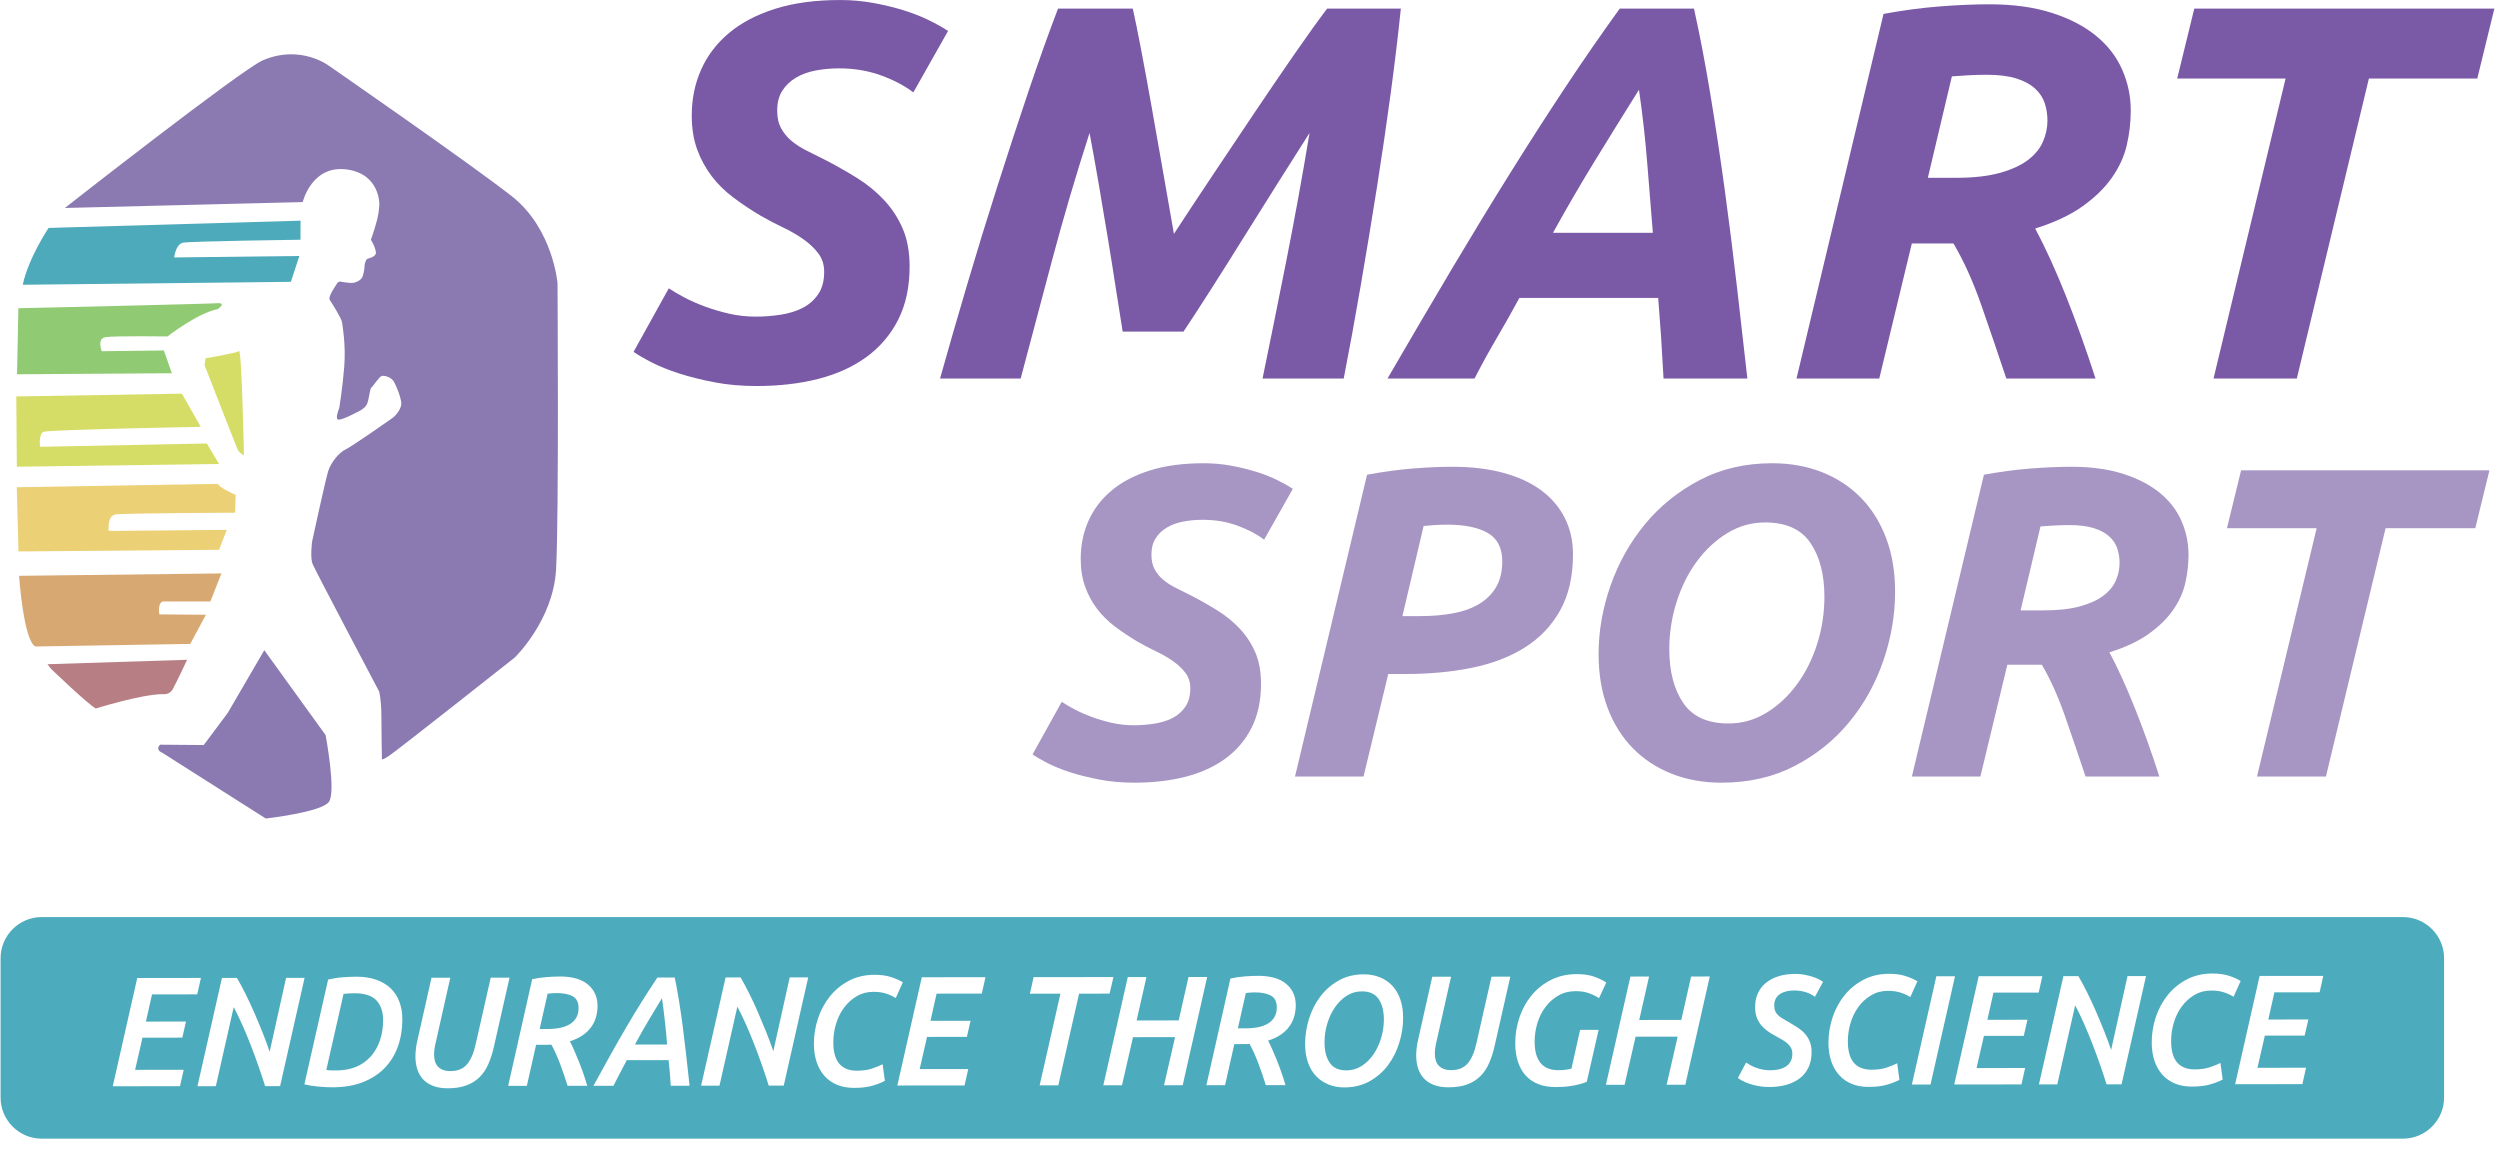
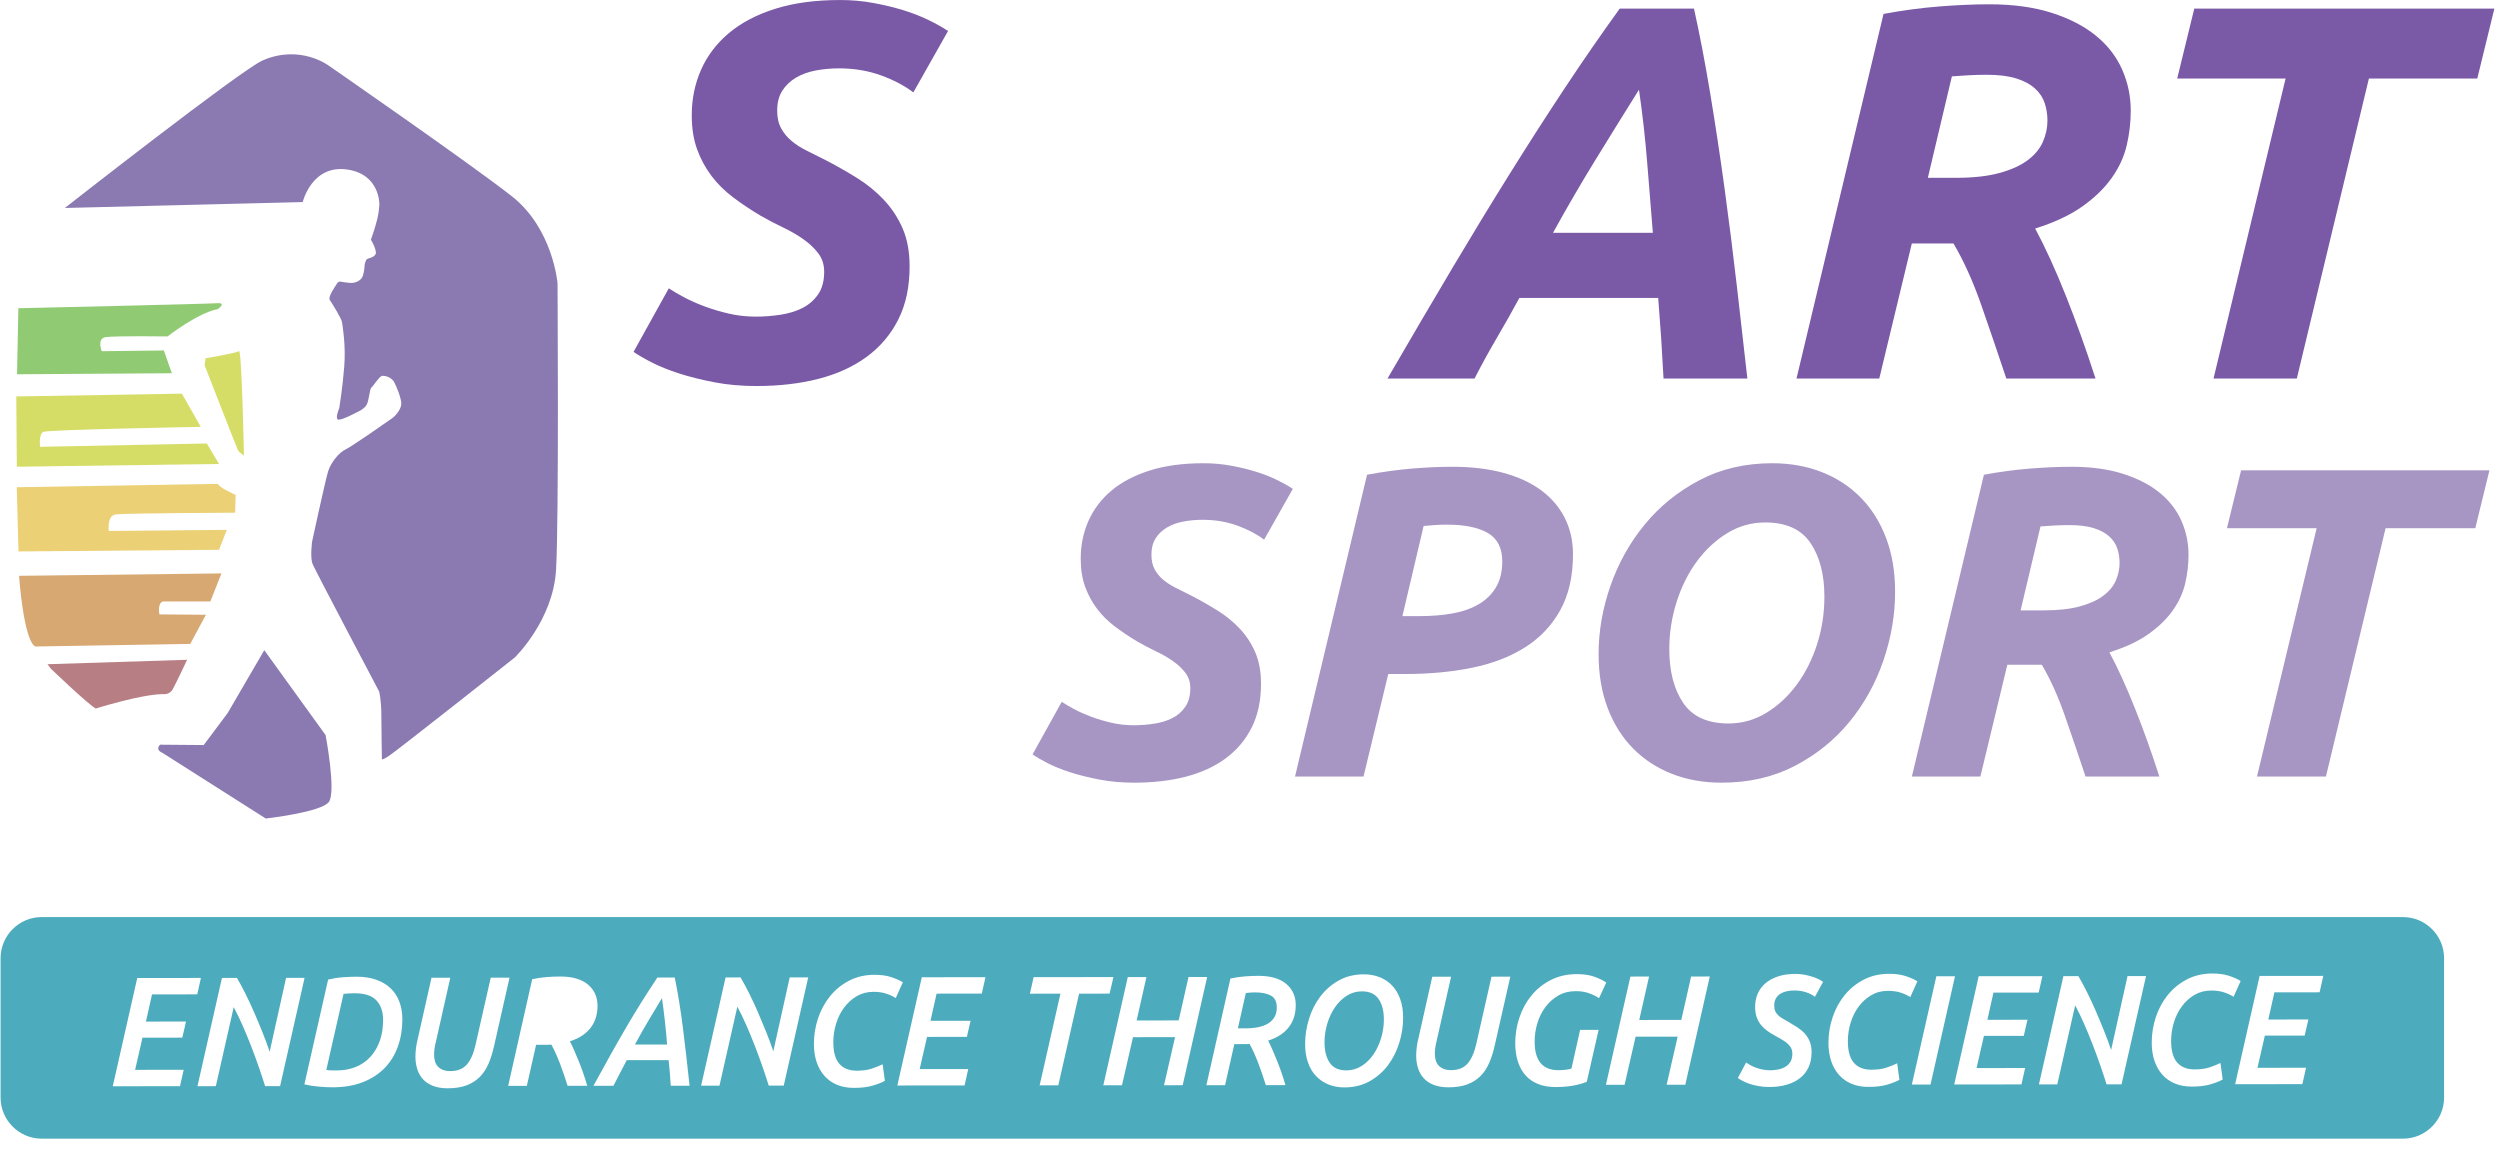
<svg xmlns="http://www.w3.org/2000/svg" width="100%" height="100%" viewBox="0 0 117 54" version="1.1" xml:space="preserve" style="fill-rule:evenodd;clip-rule:evenodd;stroke-linejoin:round;stroke-miterlimit:2;">
  <g transform="matrix(1,0,0,1,-2627.33,-20.781)">
    <g transform="matrix(0.771,0,0,1.239,2507.81,2.12275e-13)">
      <g transform="matrix(0.052,0,0,0.052,155.055,16.607)">
        <g transform="matrix(5.405,0,0,3.363,0,0)">
          <path d="M163.11,69.335C164.877,69.335 166.645,69.202 168.414,68.931C170.182,68.663 171.758,68.182 173.142,67.491C174.526,66.798 175.659,65.818 176.544,64.55C177.427,63.281 177.87,61.649 177.87,59.648C177.87,58.112 177.447,56.785 176.602,55.67C175.755,54.556 174.68,53.536 173.372,52.614C172.064,51.691 170.605,50.846 168.991,50.077C167.376,49.31 165.762,48.463 164.147,47.54C162.072,46.311 160.111,45.003 158.266,43.619C156.421,42.236 154.844,40.679 153.538,38.949C152.23,37.22 151.192,35.299 150.424,33.183C149.655,31.07 149.271,28.628 149.271,25.86C149.271,22.325 149.943,19.039 151.289,16.001C152.634,12.965 154.634,10.332 157.286,8.101C159.938,5.872 163.263,4.123 167.261,2.855C171.257,1.586 175.948,0.951 181.329,0.951C183.789,0.951 186.173,1.164 188.479,1.586C190.786,2.009 192.937,2.528 194.937,3.142C196.935,3.759 198.761,4.469 200.415,5.276C202.067,6.083 203.471,6.872 204.624,7.64L197.129,20.902C195.206,19.442 192.862,18.211 190.094,17.211C187.326,16.213 184.328,15.712 181.099,15.712C179.33,15.712 177.639,15.867 176.025,16.174C174.41,16.482 172.987,17 171.758,17.73C170.528,18.462 169.548,19.402 168.818,20.556C168.086,21.709 167.722,23.132 167.722,24.823C167.722,26.362 168.011,27.648 168.587,28.686C169.163,29.723 169.913,30.628 170.836,31.395C171.758,32.165 172.834,32.857 174.065,33.471C175.293,34.088 176.602,34.74 177.986,35.431C180.367,36.662 182.674,37.969 184.905,39.352C187.133,40.736 189.094,42.333 190.786,44.138C192.476,45.946 193.822,48.001 194.822,50.307C195.82,52.614 196.321,55.344 196.321,58.495C196.321,62.877 195.514,66.683 193.899,69.912C192.285,73.141 190.016,75.832 187.096,77.984C184.173,80.137 180.695,81.732 176.659,82.769C172.623,83.807 168.144,84.326 163.224,84.326C159.996,84.326 156.978,84.056 154.172,83.519C151.365,82.98 148.828,82.348 146.561,81.616C144.293,80.887 142.332,80.099 140.68,79.253C139.026,78.408 137.7,77.638 136.702,76.946L144.312,63.223C145.235,63.84 146.349,64.491 147.657,65.184C148.963,65.876 150.443,66.53 152.096,67.144C153.749,67.761 155.498,68.279 157.344,68.701C159.189,69.124 161.109,69.335 163.11,69.335Z" style="fill:rgb(122,89,167);fill-rule:nonzero;" />
        </g>
        <g transform="matrix(5.405,0,0,3.363,0,0)">
-           <path d="M244.523,2.797C244.984,4.872 245.579,7.813 246.311,11.618C247.04,15.424 247.809,19.615 248.617,24.188C249.424,28.763 250.249,33.453 251.096,38.257C251.942,43.062 252.711,47.465 253.403,51.461C256.015,47.465 258.861,43.158 261.936,38.545C265.01,33.933 268.048,29.397 271.046,24.938C274.045,20.48 276.888,16.309 279.58,12.426C282.27,8.545 284.576,5.333 286.499,2.797L302.413,2.797C301.874,8.101 301.162,14.06 300.28,20.671C299.394,27.284 298.394,34.125 297.281,41.198C296.166,48.272 294.993,55.382 293.763,62.532C292.533,69.681 291.303,76.409 290.074,82.712L272.546,82.712C274.16,74.87 275.87,66.394 277.678,57.284C279.482,48.175 281.154,38.969 282.693,29.666C280.693,32.819 278.465,36.336 276.005,40.218C273.544,44.1 271.084,48.021 268.625,51.98C266.163,55.94 263.782,59.726 261.475,63.339C259.168,66.953 257.169,70.027 255.478,72.564L242.332,72.564C241.947,70.258 241.485,67.337 240.948,63.8C240.409,60.265 239.813,56.517 239.161,52.556C238.507,48.598 237.834,44.599 237.143,40.563C236.451,36.527 235.797,32.895 235.182,29.666C232.184,38.969 229.474,48.175 227.052,57.284C224.631,66.394 222.382,74.87 220.306,82.712L202.893,82.712C204.661,76.409 206.601,69.681 208.717,62.532C210.83,55.382 213.021,48.252 215.29,41.14C217.557,34.03 219.805,27.169 222.036,20.556C224.265,13.945 226.378,8.026 228.379,2.797L244.523,2.797Z" style="fill:rgb(122,89,167);fill-rule:nonzero;" />
-         </g>
+           </g>
        <g transform="matrix(5.405,0,0,3.363,0,0)">
          <path d="M353.843,20.325C350.614,25.477 347.443,30.588 344.33,35.662C341.217,40.736 338.198,45.926 335.277,51.23L356.842,51.23C356.457,46.542 356.053,41.543 355.631,36.239C355.208,30.934 354.611,25.63 353.843,20.325ZM359.147,82.712C358.993,79.714 358.82,76.773 358.629,73.89C358.436,71.007 358.226,68.144 357.995,65.299L328.013,65.299C326.473,68.144 324.858,71.007 323.169,73.89C321.476,76.773 319.862,79.714 318.326,82.712L299.529,82.712C304.525,74.103 309.195,66.146 313.54,58.841C317.883,51.538 322.073,44.657 326.109,38.2C330.145,31.741 334.085,25.612 337.93,19.806C341.772,14.002 345.694,8.332 349.692,2.797L365.721,2.797C366.95,8.332 368.123,14.464 369.238,21.19C370.352,27.918 371.389,34.797 372.351,41.832C373.312,48.866 374.197,55.901 375.005,62.935C375.811,69.969 376.56,76.562 377.253,82.712L359.147,82.712Z" style="fill:rgb(122,89,167);fill-rule:nonzero;" />
        </g>
        <g transform="matrix(5.405,0,0,3.363,0,0)">
          <path d="M428.915,17.096C427.607,17.096 426.263,17.136 424.879,17.211C423.495,17.289 422.342,17.366 421.419,17.442L416.23,39.352L422.342,39.352C426.032,39.352 429.145,39.007 431.682,38.315C434.22,37.623 436.255,36.7 437.795,35.547C439.331,34.394 440.427,33.068 441.081,31.568C441.732,30.07 442.06,28.553 442.06,27.013C442.06,25.707 441.868,24.458 441.484,23.265C441.098,22.075 440.407,21.017 439.409,20.095C438.409,19.172 437.062,18.442 435.373,17.904C433.68,17.366 431.527,17.096 428.915,17.096ZM429.491,1.874C434.64,1.874 439.138,2.491 442.983,3.719C446.827,4.95 450.018,6.602 452.555,8.678C455.092,10.754 456.974,13.195 458.206,16.001C459.434,18.808 460.051,21.748 460.051,24.823C460.051,27.359 459.762,29.859 459.186,32.318C458.609,34.78 457.532,37.123 455.957,39.352C454.381,41.583 452.266,43.639 449.614,45.522C446.962,47.407 443.56,49.001 439.409,50.307C441.559,54.306 443.771,59.149 446.04,64.838C448.305,70.528 450.439,76.485 452.44,82.712L433.181,82.712C431.412,77.408 429.625,72.16 427.819,66.971C426.013,61.782 423.994,57.304 421.764,53.536L412.769,53.536L405.736,82.712L387.862,82.712L406.658,3.95C410.809,3.182 414.846,2.643 418.767,2.335C422.687,2.029 426.263,1.874 429.491,1.874Z" style="fill:rgb(122,89,167);fill-rule:nonzero;" />
        </g>
        <g transform="matrix(5.405,0,0,3.363,0,0)">
          <path d="M538.583,2.797L534.892,17.904L511.483,17.904L495.915,82.712L477.926,82.712L493.494,17.904L470.084,17.904L473.773,2.797L538.583,2.797Z" style="fill:rgb(122,89,167);fill-rule:nonzero;" />
        </g>
        <g transform="matrix(5.405,0,0,3.363,0,0)">
          <path d="M244.729,157.596C246.192,157.596 247.654,157.486 249.119,157.262C250.581,157.04 251.887,156.641 253.032,156.069C254.177,155.496 255.115,154.685 255.847,153.635C256.577,152.586 256.944,151.235 256.944,149.579C256.944,148.307 256.594,147.21 255.894,146.286C255.194,145.366 254.304,144.522 253.222,143.758C252.139,142.994 250.932,142.295 249.596,141.659C248.26,141.023 246.924,140.322 245.588,139.559C243.87,138.542 242.248,137.46 240.721,136.314C239.194,135.169 237.889,133.881 236.808,132.45C235.725,131.017 234.867,129.429 234.232,127.678C233.595,125.928 233.277,123.908 233.277,121.617C233.277,118.691 233.833,115.972 234.947,113.457C236.059,110.945 237.715,108.766 239.909,106.92C242.104,105.076 244.856,103.628 248.165,102.578C251.472,101.528 255.353,101.003 259.807,101.003C261.842,101.003 263.816,101.179 265.724,101.528C267.633,101.879 269.413,102.308 271.068,102.816C272.722,103.327 274.232,103.914 275.601,104.582C276.97,105.25 278.131,105.903 279.085,106.538L272.882,117.514C271.291,116.305 269.35,115.287 267.06,114.459C264.77,113.633 262.288,113.219 259.617,113.219C258.152,113.219 256.754,113.347 255.417,113.6C254.082,113.856 252.903,114.285 251.887,114.889C250.868,115.494 250.056,116.272 249.453,117.227C248.847,118.181 248.546,119.359 248.546,120.759C248.546,122.032 248.785,123.097 249.262,123.955C249.739,124.815 250.36,125.563 251.123,126.198C251.887,126.834 252.777,127.408 253.795,127.916C254.812,128.427 255.894,128.966 257.039,129.539C259.01,130.556 260.92,131.638 262.766,132.783C264.611,133.928 266.233,135.249 267.633,136.743C269.032,138.239 270.145,139.94 270.973,141.849C271.799,143.758 272.214,146.017 272.214,148.625C272.214,152.251 271.546,155.401 270.21,158.073C268.873,160.745 266.996,162.972 264.579,164.753C262.16,166.535 259.282,167.854 255.942,168.714C252.602,169.573 248.895,170.002 244.825,170.002C242.153,170.002 239.655,169.778 237.333,169.334C235.01,168.889 232.91,168.365 231.034,167.76C229.157,167.155 227.534,166.504 226.167,165.803C224.798,165.103 223.701,164.467 222.875,163.894L229.173,152.538C229.937,153.047 230.859,153.588 231.941,154.159C233.022,154.733 234.246,155.274 235.615,155.783C236.982,156.293 238.43,156.722 239.957,157.071C241.484,157.421 243.074,157.596 244.729,157.596Z" style="fill:rgb(167,149,196);fill-rule:nonzero;" />
        </g>
        <g transform="matrix(5.405,0,0,3.363,0,0)">
          <path d="M312.39,114.268C311.307,114.268 310.386,114.302 309.622,114.364C308.858,114.428 308.096,114.492 307.331,114.555L302.751,134.024L306.473,134.024C309.144,134.024 311.579,133.818 313.773,133.403C315.969,132.991 317.846,132.305 319.404,131.351C320.962,130.397 322.172,129.173 323.031,127.678C323.889,126.183 324.319,124.354 324.319,122.19C324.319,119.326 323.284,117.291 321.218,116.082C319.15,114.874 316.208,114.268 312.39,114.268ZM313.632,101.767C317.639,101.767 321.25,102.196 324.462,103.055C327.675,103.914 330.393,105.155 332.622,106.777C334.848,108.4 336.566,110.389 337.776,112.742C338.983,115.096 339.589,117.737 339.589,120.662C339.589,125.434 338.666,129.476 336.82,132.783C334.975,136.092 332.43,138.764 329.185,140.8C325.942,142.836 322.125,144.299 317.735,145.189C313.344,146.081 308.573,146.526 303.419,146.526L299.696,146.526L294.353,168.666L279.56,168.666L295.116,103.485C298.553,102.849 301.812,102.404 304.899,102.149C307.984,101.895 310.894,101.767 313.632,101.767Z" style="fill:rgb(167,149,196);fill-rule:nonzero;" />
        </g>
        <g transform="matrix(5.405,0,0,3.363,0,0)">
          <path d="M381.1,113.792C378.175,113.792 375.454,114.555 372.941,116.082C370.427,117.609 368.232,119.645 366.356,122.19C364.479,124.735 363.016,127.663 361.967,130.97C360.917,134.279 360.391,137.683 360.391,141.181C360.391,145.952 361.393,149.818 363.398,152.776C365.402,155.735 368.661,157.214 373.18,157.214C376.105,157.214 378.826,156.451 381.34,154.923C383.851,153.397 386.047,151.361 387.925,148.816C389.801,146.272 391.264,143.362 392.314,140.083C393.364,136.807 393.889,133.389 393.889,129.825C393.889,125.053 392.887,121.188 390.883,118.229C388.879,115.27 385.617,113.792 381.1,113.792ZM371.653,170.002C367.771,170.002 364.209,169.365 360.965,168.093C357.721,166.822 354.92,164.991 352.566,162.606C350.212,160.22 348.383,157.31 347.079,153.874C345.774,150.438 345.123,146.558 345.123,142.231C345.123,137.268 345.982,132.338 347.699,127.438C349.417,122.54 351.882,118.134 355.096,114.221C358.307,110.308 362.237,107.127 366.882,104.678C371.524,102.229 376.774,101.003 382.628,101.003C386.508,101.003 390.071,101.64 393.316,102.912C396.561,104.185 399.36,106.014 401.715,108.4C404.067,110.785 405.896,113.696 407.202,117.132C408.506,120.567 409.158,124.449 409.158,128.775C409.158,133.738 408.314,138.685 406.63,143.615C404.943,148.546 402.493,152.967 399.28,156.88C396.068,160.793 392.138,163.959 387.494,166.376C382.849,168.793 377.569,170.002 371.653,170.002Z" style="fill:rgb(167,149,196);fill-rule:nonzero;" />
        </g>
        <g transform="matrix(5.405,0,0,3.363,0,0)">
          <path d="M446.758,114.364C445.676,114.364 444.563,114.397 443.418,114.459C442.273,114.524 441.318,114.588 440.555,114.65L436.261,132.783L441.318,132.783C444.372,132.783 446.949,132.497 449.049,131.924C451.148,131.351 452.833,130.588 454.106,129.634C455.379,128.68 456.285,127.582 456.827,126.341C457.366,125.1 457.638,123.845 457.638,122.571C457.638,121.491 457.478,120.457 457.161,119.47C456.841,118.484 456.268,117.609 455.442,116.846C454.615,116.082 453.501,115.478 452.102,115.032C450.702,114.588 448.921,114.364 446.758,114.364ZM447.235,101.767C451.497,101.767 455.219,102.277 458.401,103.294C461.582,104.312 464.222,105.68 466.322,107.398C468.422,109.115 469.979,111.136 470.998,113.457C472.015,115.781 472.525,118.214 472.525,120.759C472.525,122.858 472.286,124.926 471.809,126.962C471.332,128.998 470.44,130.939 469.138,132.783C467.833,134.629 466.084,136.33 463.888,137.889C461.693,139.449 458.879,140.768 455.442,141.849C457.223,145.158 459.053,149.166 460.93,153.874C462.806,158.583 464.571,163.513 466.226,168.666L450.289,168.666C448.824,164.276 447.346,159.933 445.852,155.639C444.355,151.345 442.686,147.639 440.841,144.522L433.397,144.522L427.576,168.666L412.784,168.666L428.34,103.485C431.775,102.849 435.116,102.404 438.36,102.149C441.604,101.895 444.563,101.767 447.235,101.767Z" style="fill:rgb(167,149,196);fill-rule:nonzero;" />
        </g>
        <g transform="matrix(5.405,0,0,3.363,0,0)">
          <path d="M537.515,102.531L534.462,115.032L515.088,115.032L502.205,168.666L487.317,168.666L500.2,115.032L480.828,115.032L483.882,102.531L537.515,102.531Z" style="fill:rgb(167,149,196);fill-rule:nonzero;" />
        </g>
        <g transform="matrix(5.405,0,0,3.363,0,0)">
          <path d="M274.341,215.986C273.487,215.527 272.346,215.297 270.918,215.298C270.619,215.299 270.3,215.31 269.959,215.333C269.617,215.356 269.276,215.389 268.935,215.435L267.218,223.06L269.009,223.058C269.968,223.057 270.851,222.972 271.661,222.804C272.471,222.633 273.169,222.369 273.755,222.009C274.342,221.648 274.799,221.18 275.129,220.606C275.459,220.033 275.624,219.342 275.623,218.532C275.622,217.296 275.194,216.447 274.341,215.986Z" style="fill:rgb(77,171,190);fill-rule:nonzero;" />
        </g>
        <g transform="matrix(5.405,0,0,3.363,0,0)">
          <path d="M76.467,215.487C75.912,215.488 75.47,215.499 75.14,215.522C74.809,215.545 74.452,215.579 74.068,215.625L70.346,232.055C70.581,232.1 70.852,232.127 71.161,232.139C71.47,232.149 71.955,232.154 72.617,232.153C74.151,232.152 75.536,231.892 76.773,231.374C78.008,230.856 79.056,230.119 79.919,229.162C80.781,228.205 81.447,227.057 81.914,225.72C82.381,224.381 82.615,222.891 82.613,221.249C82.612,219.472 82.13,218.067 81.17,217.034C80.21,216 78.642,215.485 76.467,215.487Z" style="fill:rgb(77,171,190);fill-rule:nonzero;" />
        </g>
        <g transform="matrix(5.405,0,0,3.363,0,0)">
-           <path d="M123.546,216.132C122.692,215.673 121.551,215.443 120.123,215.445C119.824,215.445 119.505,215.457 119.163,215.479C118.822,215.502 118.481,215.537 118.14,215.581L116.423,223.207L118.213,223.205C119.172,223.204 120.056,223.118 120.866,222.949C121.677,222.779 122.374,222.515 122.96,222.154C123.546,221.794 124.004,221.327 124.334,220.754C124.664,220.18 124.828,219.488 124.827,218.679C124.826,217.441 124.399,216.594 123.546,216.132Z" style="fill:rgb(77,171,190);fill-rule:nonzero;" />
-         </g>
+           </g>
        <g transform="matrix(5.405,0,0,3.363,0,0)">
          <path d="M142.847,216.535C142.035,217.868 141.134,219.359 140.143,221.013C139.154,222.665 138.105,224.514 136.998,226.558L143.944,226.553C143.827,224.953 143.674,223.318 143.486,221.643C143.298,219.968 143.084,218.265 142.847,216.535Z" style="fill:rgb(77,171,190);fill-rule:nonzero;" />
        </g>
        <g transform="matrix(5.405,0,0,3.363,0,0)">
          <path d="M294.009,215.074C292.794,215.075 291.69,215.396 290.699,216.039C289.709,216.68 288.862,217.519 288.16,218.554C287.457,219.589 286.909,220.764 286.516,222.08C286.123,223.395 285.927,224.728 285.929,226.078C285.93,227.922 286.304,229.395 287.052,230.496C287.799,231.597 288.993,232.146 290.635,232.145C291.85,232.144 292.959,231.822 293.961,231.18C294.962,230.539 295.814,229.701 296.516,228.665C297.22,227.63 297.767,226.454 298.16,225.139C298.554,223.823 298.75,222.49 298.748,221.141C298.746,219.297 298.366,217.824 297.608,216.722C296.85,215.623 295.65,215.072 294.009,215.074Z" style="fill:rgb(77,171,190);fill-rule:nonzero;" />
        </g>
        <g transform="matrix(5.405,0,0,3.363,0,0)">
          <path d="M500.838,215.277L491.073,215.287L489.758,221.157L498.412,221.148L497.616,224.624L489.011,224.633L487.42,231.583L497.91,231.573L497.115,235.115L482.595,235.13L487.882,211.748L501.634,211.735L500.838,215.277ZM480.065,215.247C479.286,215.012 478.407,214.894 477.427,214.895C476.084,214.897 474.879,215.213 473.812,215.844C472.747,216.474 471.837,217.302 471.082,218.326C470.325,219.35 469.751,220.514 469.357,221.819C468.965,223.123 468.768,224.45 468.769,225.799C468.771,227.89 469.205,229.437 470.069,230.436C470.933,231.436 472.198,231.935 473.861,231.933C475.14,231.932 476.227,231.778 477.123,231.475C478.018,231.171 478.786,230.86 479.424,230.545L479.907,234.12C479.205,234.504 478.308,234.851 477.221,235.168C476.136,235.484 474.813,235.642 473.257,235.644C471.892,235.645 470.676,235.428 469.61,234.99C468.544,234.552 467.637,233.918 466.89,233.087C466.142,232.256 465.571,231.255 465.176,230.087C464.78,228.917 464.582,227.603 464.581,226.141C464.579,224.252 464.875,222.412 465.471,220.625C466.064,218.836 466.928,217.244 468.056,215.849C469.185,214.454 470.56,213.333 472.179,212.489C473.799,211.644 475.632,211.221 477.678,211.219C479.021,211.218 480.189,211.373 481.181,211.687C482.174,212.002 483.043,212.383 483.789,212.832L482.258,216.24C481.574,215.814 480.844,215.483 480.065,215.247ZM458.064,235.153L454.826,235.157C454.421,233.852 453.956,232.448 453.433,230.941C452.91,229.436 452.357,227.93 451.769,226.424C451.183,224.917 450.576,223.45 449.947,222.022C449.318,220.596 448.684,219.287 448.044,218.095L444.184,235.167L440.219,235.171L445.506,211.789L448.742,211.786C449.339,212.798 449.962,213.956 450.613,215.259C451.263,216.562 451.896,217.929 452.514,219.355C453.133,220.783 453.73,222.216 454.305,223.655C454.883,225.094 455.383,226.453 455.809,227.735L459.353,211.776L463.351,211.772L458.064,235.153ZM437.742,221.208L436.946,224.682L428.341,224.691L426.75,231.642L437.24,231.632L436.445,235.175L421.925,235.188L427.212,211.806L440.964,211.794L440.168,215.337L430.402,215.346L429.088,221.216L437.742,221.208ZM412.777,235.197L418.065,211.816L422.095,211.812L416.807,235.193L412.777,235.197ZM410.249,215.315C409.47,215.079 408.591,214.963 407.61,214.964C406.266,214.965 405.062,215.28 403.996,215.911C402.93,216.541 402.02,217.369 401.265,218.393C400.509,219.418 399.934,220.582 399.541,221.887C399.148,223.19 398.952,224.518 398.953,225.867C398.955,227.958 399.388,229.505 400.253,230.504C401.117,231.504 402.381,232.003 404.045,232.001C405.324,232 406.411,231.847 407.306,231.543C408.202,231.238 408.97,230.928 409.607,230.613L410.091,234.187C409.388,234.571 408.492,234.92 407.405,235.236C406.319,235.552 404.997,235.71 403.44,235.712C402.075,235.713 400.859,235.496 399.794,235.058C398.727,234.62 397.82,233.986 397.074,233.155C396.326,232.323 395.755,231.323 395.359,230.154C394.964,228.985 394.764,227.671 394.763,226.209C394.762,224.319 395.058,222.48 395.654,220.692C396.248,218.903 397.111,217.312 398.24,215.917C399.368,214.521 400.743,213.401 402.362,212.556C403.982,211.712 405.815,211.288 407.861,211.286C409.205,211.285 410.373,211.441 411.365,211.756C412.356,212.069 413.226,212.451 413.972,212.899L412.441,216.308C411.758,215.882 411.027,215.551 410.249,215.315ZM391.844,216.26C391.396,215.879 390.772,215.554 389.971,215.284C389.173,215.014 388.293,214.882 387.334,214.883C386.758,214.883 386.208,214.945 385.686,215.068C385.163,215.193 384.706,215.385 384.311,215.644C383.917,215.903 383.609,216.241 383.386,216.656C383.161,217.073 383.051,217.562 383.051,218.124C383.052,218.641 383.131,219.069 383.292,219.405C383.452,219.743 383.676,220.04 383.965,220.299C384.253,220.557 384.589,220.794 384.972,221.007C385.356,221.22 385.772,221.461 386.221,221.73C386.883,222.112 387.506,222.494 388.093,222.875C388.68,223.258 389.197,223.696 389.645,224.189C390.093,224.683 390.451,225.25 390.718,225.891C390.985,226.533 391.119,227.303 391.12,228.202C391.121,229.462 390.898,230.563 390.452,231.508C390.004,232.453 389.376,233.236 388.567,233.853C387.757,234.473 386.798,234.94 385.689,235.257C384.582,235.573 383.367,235.731 382.045,235.732C381.17,235.733 380.366,235.667 379.63,235.533C378.894,235.398 378.238,235.23 377.662,235.028C377.086,234.827 376.591,234.614 376.174,234.389C375.759,234.166 375.432,233.963 375.199,233.783L376.986,230.442C377.199,230.598 377.482,230.779 377.835,230.981C378.186,231.183 378.587,231.368 379.034,231.536C379.483,231.705 379.972,231.845 380.507,231.957C381.038,232.068 381.603,232.125 382.201,232.123C382.777,232.123 383.347,232.066 383.912,231.953C384.477,231.841 384.987,231.648 385.446,231.379C385.904,231.107 386.273,230.743 386.549,230.28C386.825,229.82 386.964,229.241 386.963,228.544C386.963,228.026 386.855,227.582 386.642,227.211C386.428,226.842 386.14,226.51 385.777,226.217C385.415,225.926 385.004,225.65 384.546,225.392C384.087,225.135 383.6,224.859 383.089,224.567C382.535,224.275 382.006,223.943 381.505,223.573C381.004,223.202 380.56,222.782 380.177,222.309C379.792,221.838 379.488,221.287 379.263,220.658C379.039,220.028 378.927,219.286 378.926,218.431C378.925,217.397 379.11,216.447 379.483,215.581C379.855,214.715 380.408,213.967 381.142,213.336C381.879,212.706 382.783,212.21 383.86,211.849C384.937,211.489 386.188,211.307 387.618,211.305C388.278,211.305 388.912,211.361 389.521,211.472C390.129,211.586 390.699,211.724 391.232,211.892C391.765,212.061 392.234,212.246 392.64,212.448C393.045,212.65 393.365,212.841 393.6,213.02L391.844,216.26ZM363.846,235.244L359.816,235.248L362.198,224.857L353.115,224.865L350.732,235.258L346.703,235.262L351.99,211.88L356.02,211.876L353.899,221.256L362.982,221.247L365.102,211.868L369.133,211.864L363.846,235.244ZM336.439,232.1C337.057,232.1 337.613,232.065 338.103,231.998C338.595,231.929 338.979,231.85 339.257,231.761L341.127,223.394L345.124,223.389L342.577,234.59C342.022,234.861 341.155,235.121 339.971,235.369C338.789,235.617 337.396,235.743 335.798,235.744C334.39,235.746 333.142,235.528 332.055,235.091C330.967,234.652 330.059,234.023 329.335,233.204C328.609,232.385 328.058,231.389 327.684,230.221C327.31,229.051 327.123,227.736 327.121,226.274C327.119,224.385 327.415,222.546 328.012,220.758C328.606,218.97 329.473,217.378 330.613,215.983C331.752,214.587 333.148,213.467 334.8,212.622C336.451,211.777 338.322,211.354 340.412,211.351C341.903,211.35 343.178,211.54 344.234,211.921C345.29,212.304 346.138,212.718 346.777,213.167L345.215,216.541C344.658,216.16 343.955,215.813 343.102,215.498C342.248,215.184 341.277,215.027 340.191,215.029C338.783,215.03 337.531,215.346 336.434,215.976C335.336,216.607 334.404,217.435 333.638,218.459C332.871,219.483 332.291,220.647 331.898,221.952C331.505,223.257 331.309,224.584 331.31,225.932C331.315,230.049 333.023,232.103 336.439,232.1ZM322.708,226.683C322.388,228.123 321.985,229.404 321.496,230.53C321.007,231.655 320.374,232.605 319.596,233.382C318.818,234.158 317.871,234.756 316.752,235.173C315.633,235.59 314.284,235.798 312.706,235.8C311.47,235.801 310.408,235.629 309.523,235.28C308.638,234.932 307.919,234.456 307.363,233.848C306.807,233.242 306.397,232.517 306.131,231.675C305.862,230.832 305.728,229.916 305.727,228.926C305.727,228.409 305.763,227.835 305.838,227.205C305.912,226.576 306.022,225.969 306.173,225.384L309.197,211.922L313.259,211.918L310.128,225.852C310.015,226.279 309.925,226.723 309.857,227.184C309.789,227.646 309.756,228.09 309.757,228.517C309.757,229.012 309.816,229.478 309.933,229.917C310.052,230.355 310.25,230.731 310.526,231.046C310.803,231.361 311.167,231.614 311.614,231.804C312.062,231.995 312.616,232.09 313.277,232.09C314.833,232.088 316.025,231.603 316.856,230.636C317.686,229.668 318.313,228.217 318.738,226.282L321.99,211.909L326.053,211.905L322.708,226.683ZM302.079,226.164C301.525,227.964 300.717,229.577 299.652,231.007C298.588,232.435 297.263,233.595 295.676,234.484C294.087,235.374 292.27,235.819 290.222,235.821C288.986,235.823 287.85,235.617 286.816,235.201C285.781,234.787 284.886,234.185 284.128,233.399C283.37,232.613 282.783,231.636 282.366,230.467C281.949,229.298 281.74,227.959 281.739,226.452C281.737,224.654 282.012,222.854 282.565,221.055C283.117,219.256 283.931,217.641 285.007,216.213C286.082,214.784 287.408,213.624 288.985,212.734C290.562,211.845 292.375,211.398 294.421,211.396C295.657,211.395 296.798,211.602 297.844,212.017C298.888,212.432 299.784,213.033 300.532,213.819C301.279,214.605 301.86,215.583 302.278,216.752C302.695,217.921 302.903,219.259 302.905,220.765C302.907,222.564 302.632,224.364 302.079,226.164ZM279.383,220.502C279.159,221.277 278.808,221.998 278.329,222.662C277.85,223.325 277.232,223.917 276.476,224.434C275.72,224.952 274.808,225.38 273.742,225.719C274.02,226.235 274.32,226.86 274.639,227.59C274.961,228.32 275.291,229.107 275.634,229.95C275.975,230.793 276.307,231.676 276.628,232.597C276.949,233.519 277.237,234.43 277.494,235.329L273.254,235.332C272.997,234.523 272.728,233.703 272.449,232.871C272.17,232.039 271.88,231.234 271.58,230.461C271.279,229.684 270.973,228.954 270.663,228.268C270.351,227.583 270.046,226.971 269.745,226.43C269.554,226.453 269.319,226.465 269.042,226.465C268.764,226.466 268.518,226.466 268.306,226.466L266.45,226.468L264.451,235.341L260.415,235.345L265.606,212.302C266.63,212.076 267.669,211.923 268.724,211.844C269.779,211.764 270.744,211.722 271.618,211.722C274.262,211.719 276.273,212.297 277.648,213.453C279.025,214.61 279.715,216.144 279.716,218.055C279.717,218.91 279.605,219.725 279.383,220.502ZM251.267,235.353L253.651,224.962L244.567,224.971L242.185,235.362L238.156,235.366L243.442,211.985L247.471,211.981L245.351,221.361L254.434,221.352L256.555,211.972L260.584,211.969L255.298,235.35L251.267,235.353ZM228.433,235.377L224.403,235.38L228.894,215.575L222.305,215.581L223.101,212.005L240.34,211.988L239.512,215.564L232.923,215.571L228.433,235.377ZM211.911,215.558L202.147,215.567L200.831,221.437L209.486,221.43L208.69,224.904L200.086,224.913L198.494,231.863L208.985,231.853L208.188,235.396L193.669,235.41L198.955,212.028L212.707,212.015L211.911,215.558ZM191.139,215.527C190.361,215.292 189.48,215.175 188.5,215.176C187.157,215.177 185.952,215.494 184.887,216.125C183.822,216.755 182.91,217.582 182.155,218.606C181.399,219.63 180.825,220.795 180.432,222.098C180.038,223.403 179.843,224.73 179.844,226.079C179.846,228.171 180.279,229.718 181.143,230.717C182.008,231.717 183.272,232.215 184.935,232.214C186.214,232.212 187.301,232.058 188.197,231.755C189.092,231.45 189.859,231.141 190.498,230.825L190.981,234.399C190.278,234.784 189.383,235.133 188.296,235.448C187.209,235.764 185.887,235.923 184.33,235.924C182.966,235.926 181.75,235.708 180.684,235.27C179.617,234.832 178.711,234.198 177.964,233.367C177.216,232.537 176.645,231.535 176.25,230.367C175.853,229.198 175.656,227.883 175.654,226.421C175.652,224.531 175.949,222.693 176.544,220.905C177.139,219.117 178.001,217.524 179.13,216.13C180.259,214.734 181.633,213.614 183.253,212.768C184.872,211.925 186.706,211.501 188.753,211.5C190.096,211.498 191.263,211.653 192.255,211.968C193.246,212.282 194.116,212.663 194.863,213.112L193.331,216.52C192.648,216.095 191.918,215.763 191.139,215.527ZM169.138,235.433L165.9,235.436C165.494,234.133 165.031,232.727 164.508,231.222C163.985,229.716 163.43,228.21 162.844,226.704C162.258,225.197 161.65,223.73 161.021,222.303C160.392,220.876 159.758,219.567 159.119,218.375L155.258,235.447L151.293,235.451L156.579,212.069L159.817,212.066C160.413,213.078 161.036,214.235 161.686,215.539C162.337,216.844 162.971,218.208 163.589,219.636C164.207,221.063 164.804,222.497 165.38,223.935C165.956,225.373 166.457,226.734 166.885,228.014L170.428,212.056L174.426,212.053L169.138,235.433ZM144.737,235.457C144.684,234.509 144.617,233.569 144.534,232.637C144.453,231.705 144.367,230.801 144.28,229.926L135.24,229.934C134.776,230.817 134.304,231.714 133.824,232.625C133.344,233.535 132.855,234.483 132.359,235.469L128.039,235.473C129.34,233.088 130.58,230.838 131.763,228.723C132.946,226.609 134.096,224.594 135.216,222.681C136.335,220.77 137.443,218.941 138.54,217.197C139.638,215.454 140.741,213.75 141.849,212.084L145.597,212.081C146.285,215.43 146.877,219.09 147.374,223.058C147.87,227.027 148.344,231.159 148.798,235.453L144.737,235.457ZM125.681,224.58C124.924,225.098 124.013,225.526 122.947,225.864C123.225,226.383 123.524,227.006 123.845,227.736C124.166,228.467 124.496,229.253 124.839,230.096C125.18,230.939 125.512,231.821 125.833,232.743C126.153,233.666 126.442,234.575 126.699,235.474L122.459,235.479C122.202,234.67 121.933,233.848 121.654,233.017C121.374,232.186 121.085,231.382 120.784,230.606C120.484,229.832 120.178,229.1 119.867,228.414C119.556,227.729 119.251,227.117 118.95,226.577C118.759,226.599 118.524,226.611 118.246,226.611C117.969,226.611 117.723,226.611 117.511,226.612L115.655,226.614L113.656,235.487L109.62,235.491L114.811,212.447C115.834,212.222 116.874,212.068 117.929,211.989C118.984,211.91 119.949,211.869 120.823,211.868C123.467,211.865 125.477,212.442 126.853,213.599C128.229,214.757 128.919,216.291 128.921,218.202C128.922,219.056 128.81,219.872 128.587,220.647C128.364,221.424 128.013,222.144 127.534,222.807C127.055,223.472 126.437,224.062 125.681,224.58ZM105.362,230.739C104.873,231.864 104.24,232.814 103.462,233.591C102.684,234.368 101.736,234.965 100.617,235.382C99.498,235.799 98.149,236.009 96.571,236.01C95.334,236.011 94.274,235.838 93.389,235.49C92.504,235.142 91.784,234.665 91.229,234.058C90.674,233.453 90.263,232.727 89.995,231.885C89.727,231.042 89.594,230.126 89.593,229.136C89.593,228.619 89.629,228.045 89.703,227.415C89.777,226.785 89.889,226.178 90.037,225.594L93.063,212.132L97.124,212.128L93.994,226.061C93.88,226.489 93.79,226.932 93.722,227.393C93.655,227.855 93.621,228.3 93.622,228.726C93.622,229.221 93.681,229.687 93.799,230.126C93.916,230.564 94.115,230.941 94.392,231.256C94.669,231.57 95.032,231.823 95.479,232.014C95.927,232.205 96.482,232.3 97.142,232.299C98.698,232.298 99.891,231.813 100.722,230.845C101.552,229.877 102.179,228.427 102.604,226.492L105.856,212.119L109.918,212.115L106.574,226.892C106.255,228.332 105.851,229.615 105.362,230.739ZM85.817,226.947C85.179,228.746 84.232,230.299 82.975,231.604C81.718,232.91 80.147,233.934 78.261,234.678C76.374,235.422 74.184,235.796 71.689,235.798C70.794,235.799 69.791,235.749 68.683,235.648C67.574,235.55 66.55,235.388 65.612,235.163L70.739,212.524C71.784,212.276 72.839,212.111 73.905,212.032C74.971,211.953 75.952,211.912 76.848,211.911C78.467,211.909 79.896,212.128 81.134,212.564C82.37,213.002 83.406,213.619 84.238,214.417C85.07,215.214 85.7,216.181 86.127,217.315C86.555,218.451 86.769,219.717 86.77,221.11C86.773,223.201 86.455,225.147 85.817,226.947ZM57.129,235.542C56.723,234.239 56.259,232.833 55.737,231.327C55.214,229.821 54.659,228.315 54.073,226.809C53.486,225.303 52.879,223.836 52.25,222.408C51.62,220.981 50.987,219.673 50.348,218.48L46.487,235.552L42.521,235.556L47.808,212.176L51.045,212.173C51.642,213.183 52.265,214.341 52.915,215.645C53.565,216.949 54.2,218.313 54.818,219.741C55.436,221.169 56.033,222.601 56.609,224.041C57.185,225.478 57.686,226.84 58.113,228.12L61.657,212.162L65.654,212.157L60.368,235.539L57.129,235.542ZM40.045,221.594L39.249,225.069L30.645,225.077L29.054,232.027L39.544,232.017L38.747,235.559L24.228,235.573L29.514,212.193L43.266,212.18L42.471,215.722L32.706,215.732L31.39,221.602L40.045,221.594ZM518.854,199.031L8.866,199.031C3.989,199.031 0,203.021 0,207.897L0,238.024C0,242.9 3.989,246.889 8.866,246.889L518.854,246.889C523.731,246.889 527.721,242.9 527.721,238.024L527.721,207.897C527.721,203.021 523.731,199.031 518.854,199.031Z" style="fill:rgb(77,171,190);fill-rule:nonzero;" />
        </g>
        <g transform="matrix(5.405,0,0,3.363,0,0)">
          <path d="M78.621,58.203C78.621,58.203 78.587,59.483 78.228,60.559C77.869,61.636 76.504,62.061 75.785,62.061C75.068,62.061 73.622,61.815 73.622,61.815C73.622,61.815 73.024,61.575 72.665,62.174C72.306,62.771 70.631,65.044 71.109,65.761C71.588,66.479 73.622,69.708 73.742,70.545C73.861,71.382 74.579,75.448 74.22,80.112C73.861,84.776 73.143,89.082 73.143,89.082C73.143,89.082 72.067,91.593 73.024,91.593C73.981,91.593 76.852,90.038 76.852,90.038C76.852,90.038 78.647,89.321 79.126,88.244C79.604,87.168 79.724,84.896 80.083,84.657C80.442,84.418 81.758,82.265 82.356,82.145C82.954,82.026 84.39,82.385 84.989,83.461C85.587,84.537 86.544,87.049 86.544,88.125C86.544,89.201 85.467,90.637 84.63,91.234C83.792,91.832 75.776,97.453 74.459,98.051C73.143,98.649 71.349,100.802 70.75,102.715C70.152,104.628 67.281,117.903 67.281,117.903C67.281,117.903 66.802,121.371 67.4,122.806C67.999,124.242 81.758,150.312 81.758,150.312C81.758,150.312 82.237,152.106 82.237,155.575C82.237,159.043 82.356,164.783 82.356,164.783C82.356,164.783 81.997,165.461 83.911,164.185C85.826,162.909 111.032,142.977 111.032,142.977C111.032,142.977 119.327,135.005 119.966,124.002C120.604,113 120.284,62.134 120.284,62.134C120.284,62.134 119.327,50.334 110.394,43.318C101.46,36.302 70.83,15.094 70.83,15.094C70.83,15.094 64.714,10.491 56.632,13.978C51.977,15.987 13.879,45.869 13.879,45.869L65.247,44.594C65.247,44.594 67.215,36.376 74.978,37.577C81.997,38.663 81.804,45.124 81.804,45.124C81.804,45.124 81.738,46.67 81.379,48.168C81.142,49.155 80.828,50.09 80.714,50.529C80.568,51.093 79.973,52.725 79.973,52.725C79.973,52.725 80.967,54.291 81.059,55.489C81.132,56.431 79.365,56.792 79.365,56.792L79.002,57.012C79.002,57.012 78.593,57.894 78.621,58.203Z" style="fill:rgb(139,122,177);fill-rule:nonzero;" />
        </g>
        <g transform="matrix(5.405,0,0,3.363,0,0)">
-           <path d="M10.369,50.175C10.369,50.175 6.062,56.553 4.785,62.452L62.694,61.815L64.529,56.234L37.489,56.553C37.489,56.553 37.808,53.682 39.403,53.364C40.998,53.045 64.768,52.726 64.768,52.726L64.784,48.611L10.369,50.175Z" style="fill:rgb(76,170,187);fill-rule:nonzero;" />
-         </g>
+           </g>
        <g transform="matrix(5.405,0,0,3.363,0,0)">
          <path d="M3.828,68.193L3.549,81.786L36.99,81.567L35.255,76.644L21.855,76.804C21.855,76.804 20.738,74.093 22.653,73.774C24.567,73.455 36.053,73.615 36.053,73.615C36.053,73.615 42.594,68.512 46.901,67.715C46.901,67.715 48.975,66.28 46.742,66.439C44.508,66.598 3.84,67.524 3.84,67.524L3.828,68.193Z" style="fill:rgb(144,203,116);fill-rule:nonzero;" />
        </g>
        <g transform="matrix(5.405,0,0,3.363,0,0)">
          <path d="M44.308,78.318C44.308,78.318 50.889,77.242 51.488,76.763C52.086,76.285 52.564,99.366 52.564,99.366C52.564,99.366 51.488,98.649 51.248,98.171C51.009,97.692 44.069,79.873 44.069,79.873C44.069,79.873 44.189,78.438 44.308,78.318Z" style="fill:rgb(214,221,103);fill-rule:nonzero;" />
        </g>
        <g transform="matrix(5.405,0,0,3.363,0,0)">
          <path d="M3.389,86.57L3.509,101.758L47.18,101.16L44.548,96.736L8.534,97.453C8.534,97.453 8.176,94.702 9.252,94.224C10.329,93.746 43.232,93.148 43.232,93.148L39.164,85.972L3.389,86.57Z" style="fill:rgb(214,221,103);fill-rule:nonzero;" />
        </g>
        <g transform="matrix(5.405,0,0,3.363,0,0)">
          <path d="M3.509,106.9L3.868,120.055L47.18,119.697L48.855,115.391L23.37,115.631C23.37,115.631 22.892,112.282 24.926,112.043C26.96,111.804 50.65,111.684 50.65,111.684L50.769,107.857C50.769,107.857 47.06,106.183 46.941,105.465L3.502,106.183L3.509,106.9Z" style="fill:rgb(235,208,117);fill-rule:nonzero;" />
        </g>
        <g transform="matrix(5.405,0,0,3.363,0,0)">
          <path d="M3.988,125.318C3.988,125.318 4.945,139.23 7.497,140.586L40.958,140.028L44.348,133.729L34.298,133.649C34.298,133.649 33.82,131.337 35.016,130.859L45.306,130.859L47.699,124.8L3.988,125.318Z" style="fill:rgb(216,168,114);fill-rule:nonzero;" />
        </g>
        <g transform="matrix(5.405,0,0,3.363,0,0)">
          <path d="M10.848,145.369C10.848,145.369 19.063,153.263 20.579,153.98C20.579,153.98 30.15,150.95 35.016,150.87C35.016,150.87 36.452,151.11 37.17,149.834C37.888,148.558 40.281,143.456 40.281,143.456L10.13,144.412L10.848,145.369Z" style="fill:rgb(183,126,132);fill-rule:nonzero;" />
        </g>
        <g transform="matrix(5.405,0,0,3.363,0,0)">
          <path d="M34.936,163.548L57.27,177.739C57.27,177.739 69.315,176.384 70.91,174.151C72.505,171.919 70.192,159.721 70.192,159.721L56.952,141.383L49.055,154.937L43.87,161.873L34.458,161.793C34.458,161.793 33.261,162.83 34.936,163.548Z" style="fill:rgb(139,122,177);fill-rule:nonzero;" />
        </g>
      </g>
    </g>
  </g>
</svg>